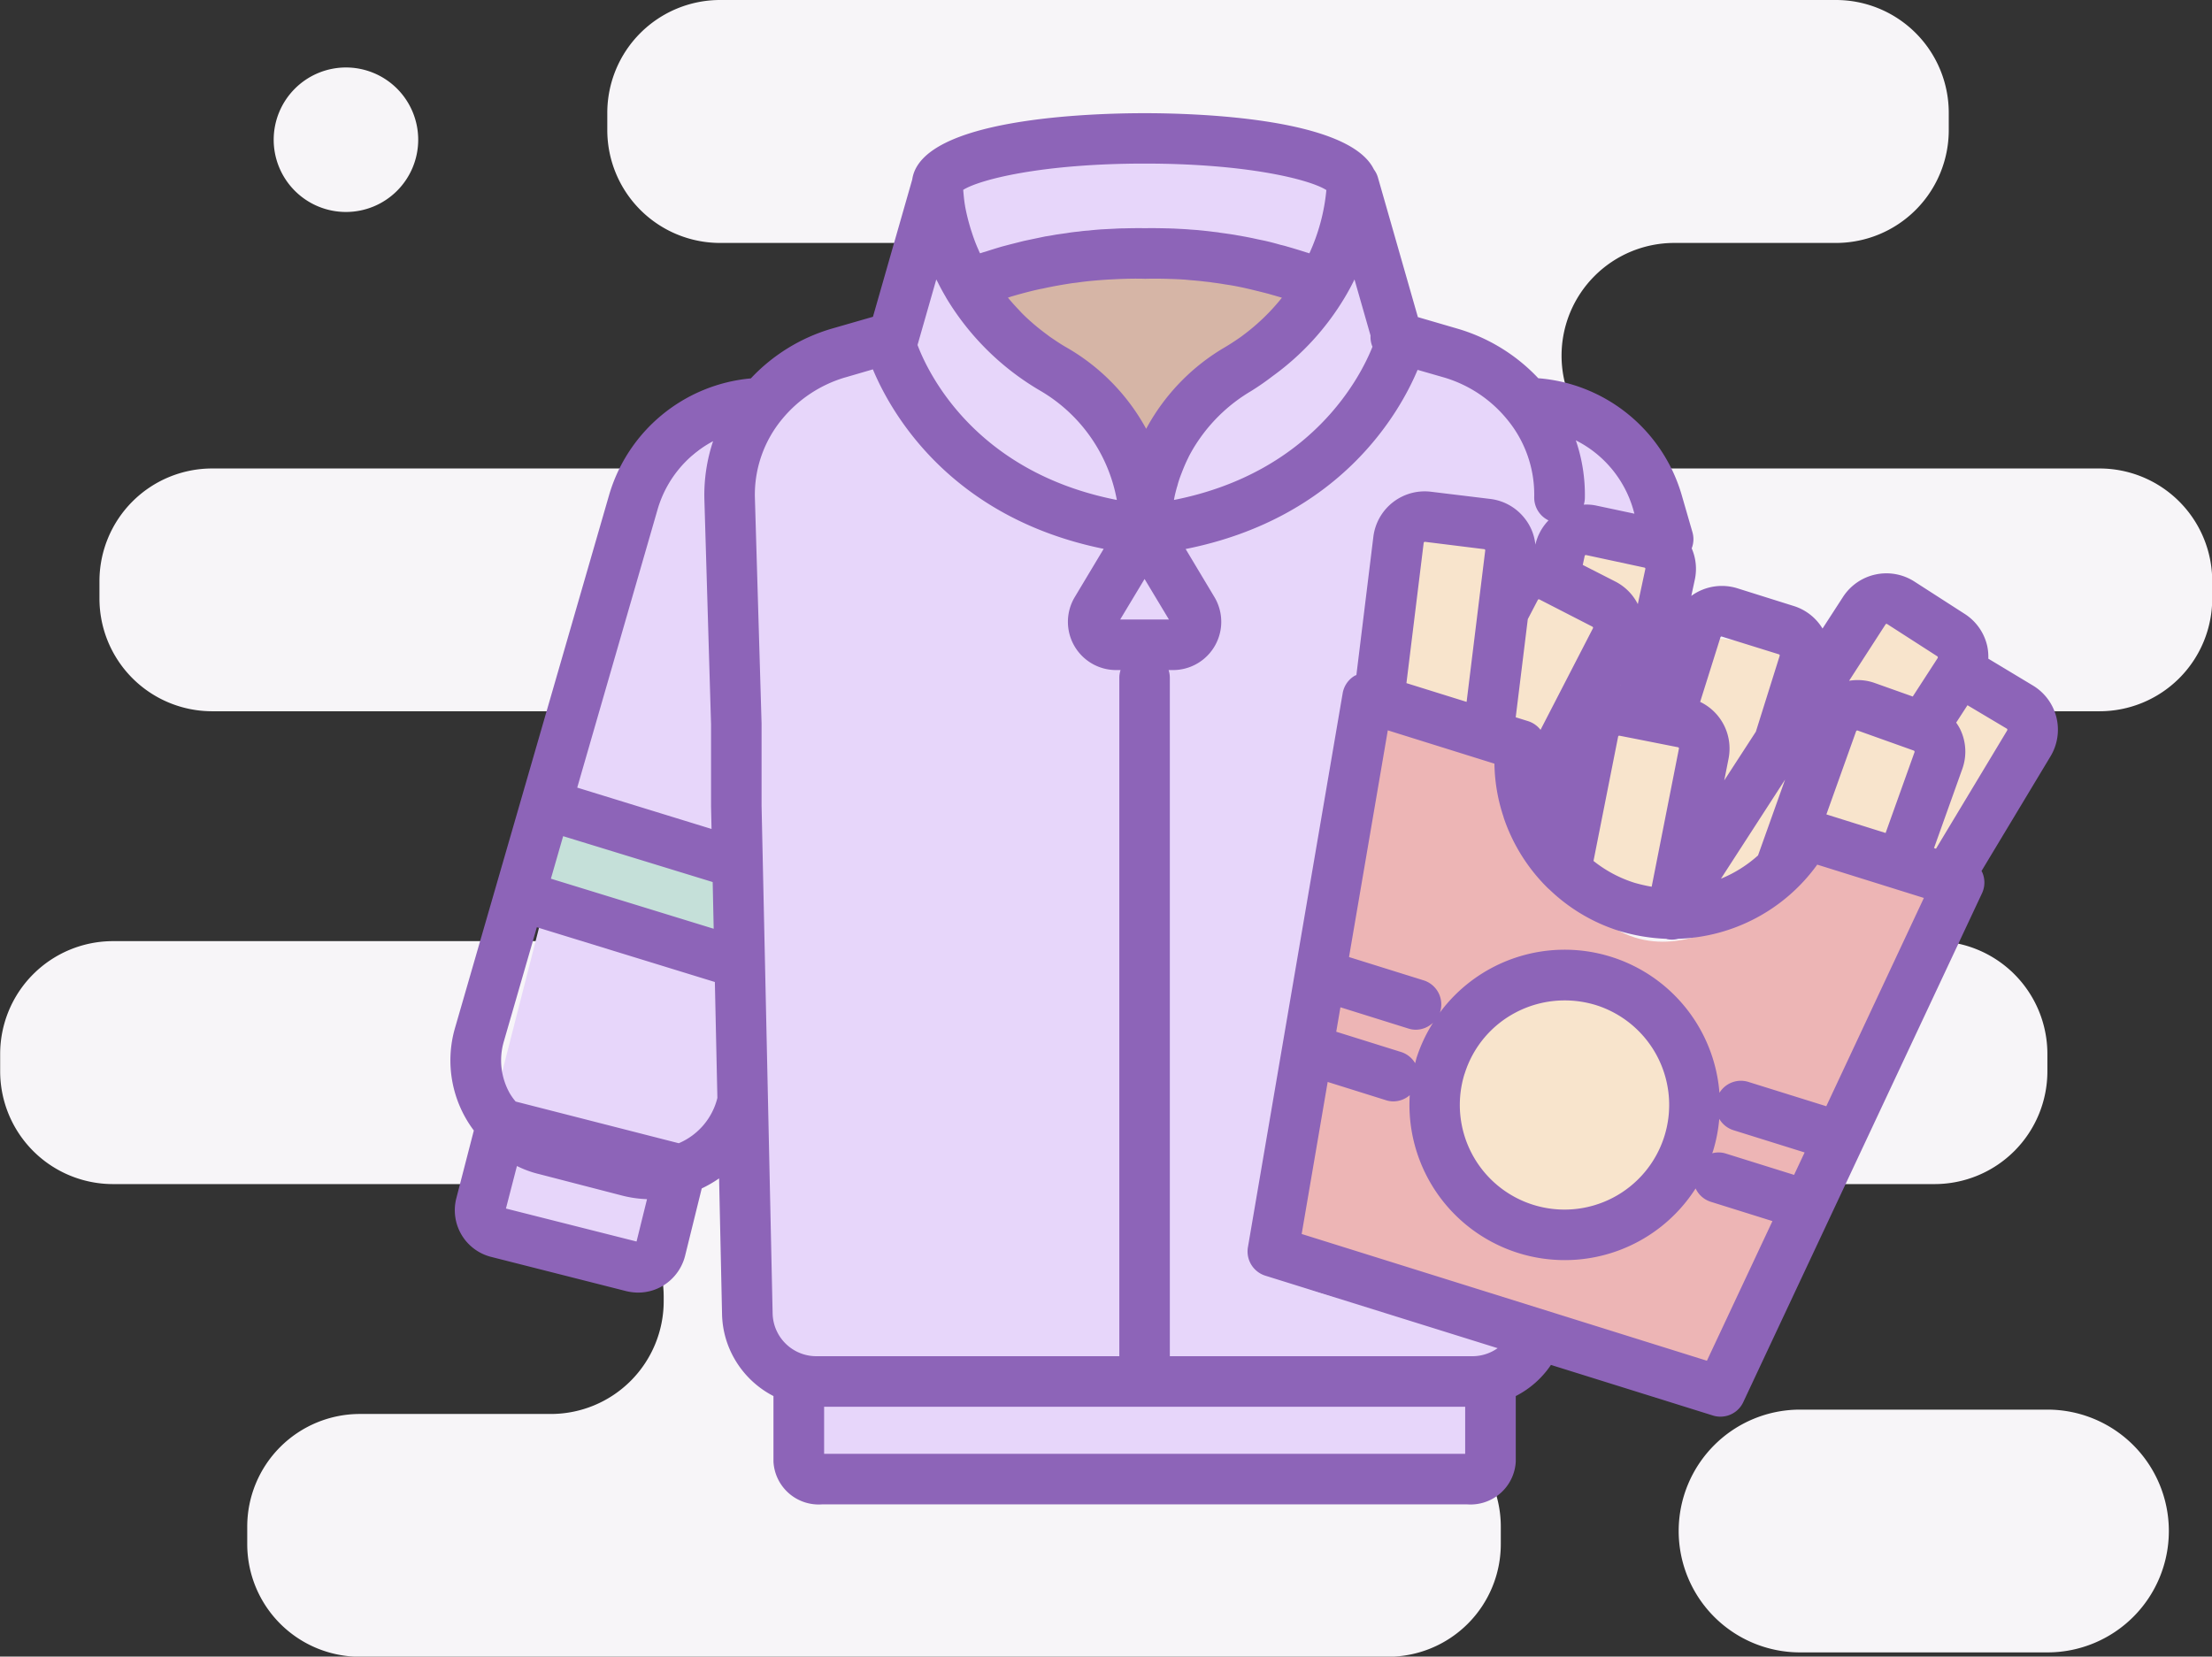
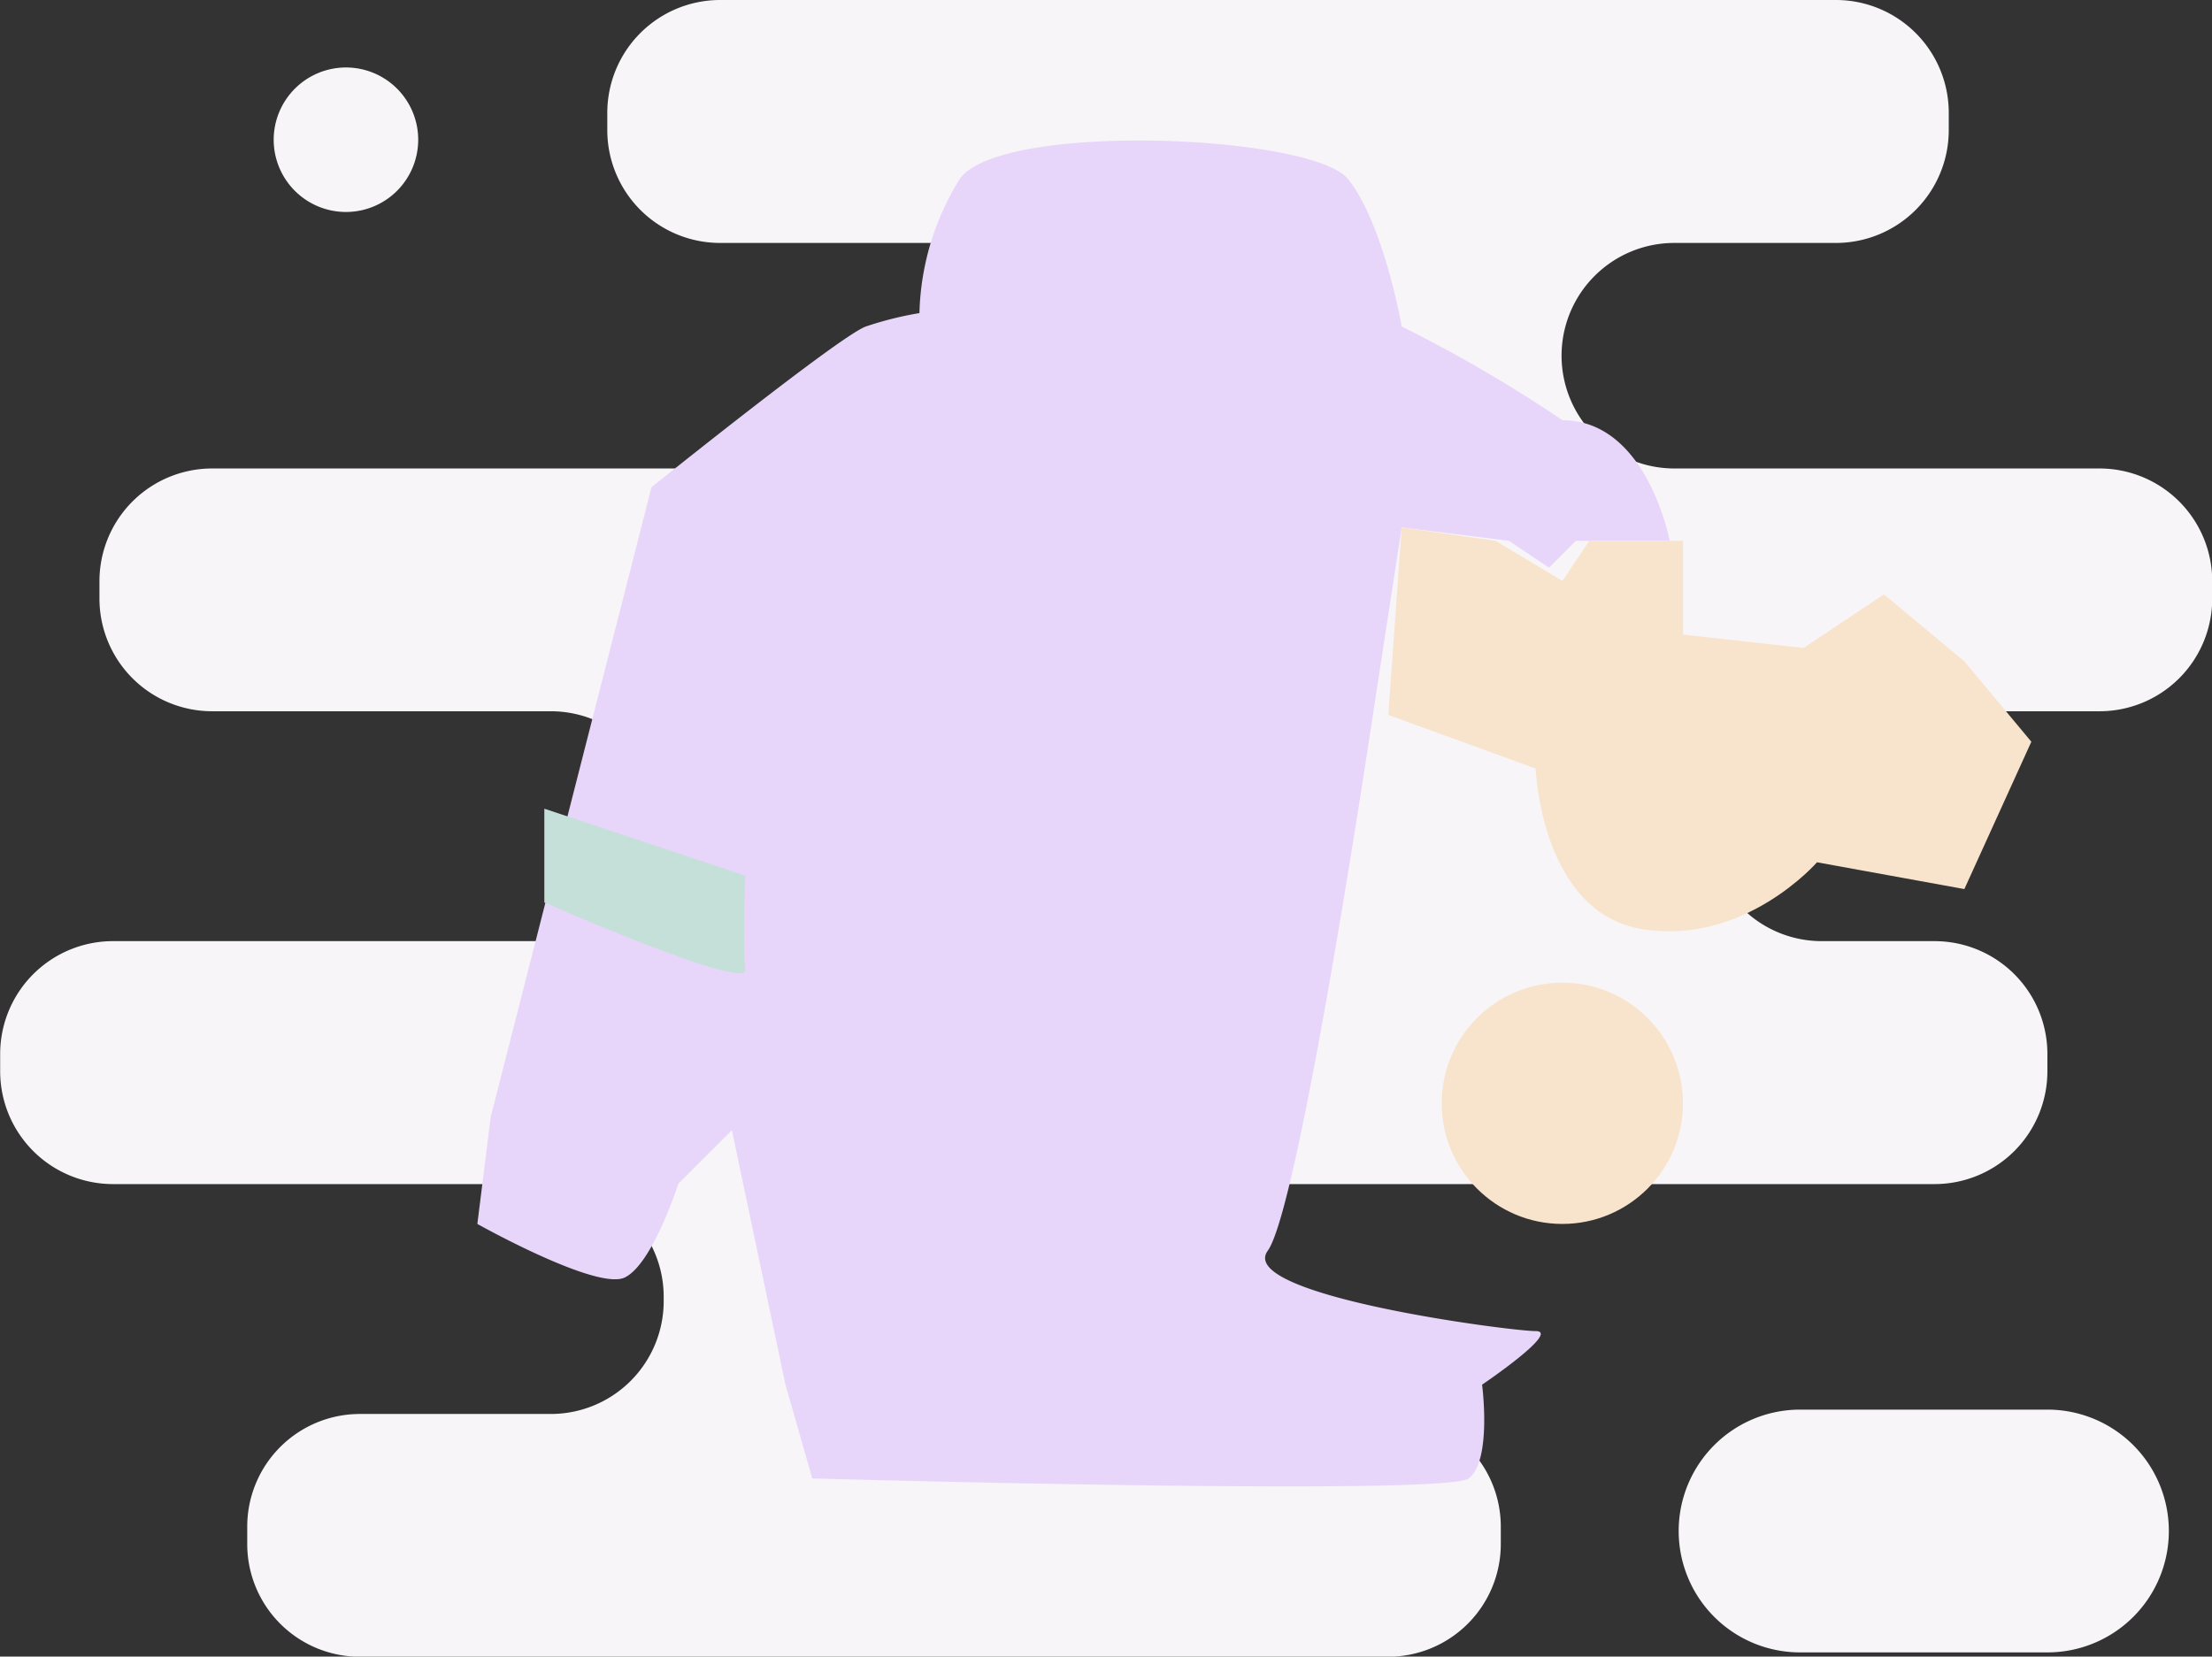
<svg xmlns="http://www.w3.org/2000/svg" id="ic_63" width="132.094" height="98.94" viewBox="0 0 132.094 98.94">
  <rect x="0" y="0" width="132.094" height="98.94" fill="#333333" stroke="none" />
  <defs>
    <style>
      .cls-1 {
        fill: #f7f5f8;
      }

      .cls-1, .cls-2, .cls-3, .cls-4, .cls-5, .cls-6, .cls-8 {
        fill-rule: evenodd;
      }

      .cls-2 {
        fill: #e7d6fa;
      }

      .cls-3, .cls-7 {
        fill: #f8e4cc;
      }

      .cls-4 {
        fill: #c5e0d9;
      }

      .cls-5 {
        fill: #d6b5a6;
      }

      .cls-6 {
        fill: #edb5b5;
      }

      .cls-8 {
        fill: #8d64b8;
      }
    </style>
  </defs>
  <path id="Shape_16_copy_15" data-name="Shape 16 copy 15" class="cls-1" d="M581.545,7547.78H566.78a7.248,7.248,0,0,1-7.253-7.25h0a7.248,7.248,0,0,1,7.253-7.25h14.765a7.248,7.248,0,0,1,7.253,7.25h0A7.248,7.248,0,0,1,581.545,7547.78Zm-5.89-90.92v-1.03a6.739,6.739,0,0,0-6.734-6.74H502.282a6.739,6.739,0,0,0-6.735,6.74v1.03a6.739,6.739,0,0,0,6.735,6.74H516.01a6.73,6.73,0,0,1,6.735,6.73h0a6.739,6.739,0,0,1-6.735,6.74H471.955a6.731,6.731,0,0,0-6.735,6.73v1.04a6.731,6.731,0,0,0,6.735,6.73h20.224a6.74,6.74,0,0,1,6.736,6.74v0.26a6.731,6.731,0,0,1-6.736,6.73H466.025a6.739,6.739,0,0,0-6.734,6.74v1.03a6.739,6.739,0,0,0,6.734,6.74h26.154a6.731,6.731,0,0,1,6.736,6.73v0.26a6.74,6.74,0,0,1-6.736,6.74h-11.4a6.73,6.73,0,0,0-6.734,6.73v1.04a6.73,6.73,0,0,0,6.734,6.73h61.39a6.73,6.73,0,0,0,6.735-6.73v-1.04a6.73,6.73,0,0,0-6.735-6.73h-8.289a6.739,6.739,0,0,1-6.734-6.74v-0.26a6.73,6.73,0,0,1,6.734-6.73H574.81a6.739,6.739,0,0,0,6.735-6.74v-1.03a6.739,6.739,0,0,0-6.735-6.74h-6.735a6.731,6.731,0,0,1-6.735-6.73v-0.26a6.739,6.739,0,0,1,6.735-6.74h16.578a6.73,6.73,0,0,0,6.735-6.73v-1.04a6.73,6.73,0,0,0-6.735-6.73H559.268a6.739,6.739,0,0,1-6.735-6.74h0a6.731,6.731,0,0,1,6.735-6.73h9.653A6.739,6.739,0,0,0,575.655,7456.86Zm-95.718-3.74a4.315,4.315,0,1,1-4.312,4.32A4.32,4.32,0,0,1,479.937,7453.12Z" transform="translate(-459.281 -7449.09)" />
  <path class="cls-2" d="M510.987,7468.59c-1.53.54-12.8,9.6-12.8,9.6l-9.6,37.6-0.8,6.4s7.13,4,8.8,3.2,3.2-5.6,3.2-5.6l3.2-3.2,3.2,15.2,1.6,5.6s37.8,1.07,39.2,0,0.8-5.6.8-5.6,4.73-3.2,3.2-3.2-17.936-2.14-16-4.8,6.4-32.8,6.4-32.8l1.6-10.4,6.4,0.8,2.4,1.6,1.6-1.6h5.6s-1.333-7.2-6.4-7.2a83.049,83.049,0,0,0-9.6-5.6s-1.066-6.13-3.2-8.8-20.8-3.46-23.2,0a15.86,15.86,0,0,0-2.4,8A20.571,20.571,0,0,0,510.987,7468.59Z" transform="translate(-459.281 -7449.09)" />
  <path class="cls-3" d="M542.987,7480.59l5.6,0.8,4,2.4,1.6-2.4h5.6v5.6l7.2,0.8,4.8-3.2,4.8,4,4,4.8-4,8.8-8.8-1.6s-4.306,4.96-10.4,4-6.4-9.6-6.4-9.6l-8.8-3.2Z" transform="translate(-459.281 -7449.09)" />
  <path class="cls-4" d="M491.787,7497.39v5.6s12.166,5.36,12,4,0-5.6,0-5.6Z" transform="translate(-459.281 -7449.09)" />
-   <path class="cls-5" d="M517.387,7466.19l10.4-1.6,9.6,1.6s-6.767,5.9-7.2,8-3.2,3.2-3.2,3.2Z" transform="translate(-459.281 -7449.09)" />
-   <path class="cls-6" d="M539.787,7491.79l-3.2,32.8,24.8,7.2,13.6-29.6-6.4-3.2s-7,8.93-12.8,5.6-6.4-11.2-6.4-11.2-4.5-.75-7.338-1.22Z" transform="translate(-459.281 -7449.09)" />
  <ellipse class="cls-7" cx="93.297" cy="65.895" rx="7.203" ry="7.205" />
-   <path class="cls-8" d="M580.676,7490.03l-2.658-1.6a3.2,3.2,0,0,0-.06-0.73,3.08,3.08,0,0,0-1.344-1.94l-3-1.93a3.089,3.089,0,0,0-4.273.91l-1.224,1.89a3.077,3.077,0,0,0-1.7-1.34l-3.405-1.07a3.1,3.1,0,0,0-2.731.46l0.211-.98a3.066,3.066,0,0,0-.188-1.86,1.5,1.5,0,0,0,.046-0.96l-0.633-2.19a9.715,9.715,0,0,0-8.575-7.01,10.76,10.76,0,0,0-4.789-2.95l-2.4-.7-2.387-8.34a1.443,1.443,0,0,0-.24-0.48c-1.493-3.1-10.7-3.36-13.691-3.36-3.177,0-13.351.29-13.878,3.96l-2.346,8.2-2.5.72a10.779,10.779,0,0,0-4.792,2.96,9.731,9.731,0,0,0-8.474,7l-9.182,31.76a6.963,6.963,0,0,0,1.114,6.16l-1.044,4.04a2.874,2.874,0,0,0,2.085,3.51l7.968,2.02a3.122,3.122,0,0,0,.8.11,2.888,2.888,0,0,0,1.4-.36,2.926,2.926,0,0,0,1.4-1.81l1-4.05a7.629,7.629,0,0,0,1.037-.6l0.177,8.13a5.558,5.558,0,0,0,.728,2.62,5.672,5.672,0,0,0,2.342,2.25v3.92a2.705,2.705,0,0,0,2.888,2.55h38.552a2.706,2.706,0,0,0,2.888-2.55v-3.92a5.583,5.583,0,0,0,2.1-1.86l9.667,3.02a1.41,1.41,0,0,0,.451.07,1.5,1.5,0,0,0,1.369-.87l14.256-30.39a1.515,1.515,0,0,0,.014-1.25c-0.012-.03-0.03-0.05-0.043-0.08l4.121-6.85A3.081,3.081,0,0,0,580.676,7490.03Zm-12.329,7.7,1.777-4.97a0.076,0.076,0,0,1,.086-0.04l3.361,1.2a0.079,0.079,0,0,1,.041.09l-1.728,4.83Zm-17.814-5.57-0.738-.23,0.721-5.86,0.6-1.15a0.068,0.068,0,0,1,.09-0.03l3.174,1.63a0.073,0.073,0,0,1,.029.09l-3.132,6.07A1.517,1.517,0,0,0,550.533,7492.16Zm5.514-2.14,0.006-.02,0,0.02h0Zm1.436-7.03a0.067,0.067,0,0,1,.053.08l-0.45,2.1a3.073,3.073,0,0,0-1.327-1.34l-1.96-1,0.115-.54a0.071,0.071,0,0,1,.08-0.05Zm-10.621,8.02-3.593-1.12,1.03-8.38a0.075,0.075,0,0,1,.075-0.06l3.543,0.44a0.068,0.068,0,0,1,.058.07Zm9.049,2.07a0.069,0.069,0,0,1,.079-0.05l0.922,0.18h0l2.576,0.51a0.068,0.068,0,0,1,.054.08l-1.628,8.25a9.513,9.513,0,0,1-1.039-.24,7.568,7.568,0,0,1-2.435-1.3Zm9.97,2.57-1.616,4.53a7.611,7.611,0,0,1-2.214,1.39Zm6-9.27a0.069,0.069,0,0,1,.093-0.02l3,1.93a0.086,0.086,0,0,1,.021.1l-1.49,2.3-2.277-.81a3.054,3.054,0,0,0-1.525-.13Zm-9.859.77a0.063,0.063,0,0,1,.085-0.04l3.406,1.06a0.071,0.071,0,0,1,.044.09l-1.421,4.53-1.888,2.91,0.261-1.32a3.092,3.092,0,0,0-1.7-3.37Zm-5.21-7.63,0.072,0.25-2.26-.48a2.821,2.821,0,0,0-.764-0.06,1.454,1.454,0,0,0,.064-0.38,10.044,10.044,0,0,0-.539-3.46A6.7,6.7,0,0,1,556.813,7479.52Zm-30.637,6.57,1.456-2.42,1.455,2.42h-2.911ZM514.1,7469.6l1.093-3.82a1.085,1.085,0,0,0,.061.11c0.161,0.33.329,0.64,0.513,0.95a0.167,0.167,0,0,1,.008.02,15.886,15.886,0,0,0,5.6,5.55,9.536,9.536,0,0,1,4.6,6.54c-8.511-1.67-11.3-7.66-11.9-9.25C514.082,7469.67,514.087,7469.63,514.1,7469.6Zm7.313-3.25,0.162-.03c0.578-.13,1.161-0.23,1.748-0.32l0.263-.03c0.6-.09,1.211-0.14,1.822-0.18,0.125-.01.252-0.01,0.378-0.02,0.624-.03,1.25-0.05,1.881-0.03q0.6-.015,1.186,0c0.117,0,.234.01,0.352,0.01,0.272,0.01.544,0.02,0.815,0.04,0.149,0.01.3,0.03,0.447,0.04,0.237,0.02.474,0.04,0.71,0.07,0.162,0.02.324,0.03,0.485,0.06,0.231,0.03.461,0.06,0.69,0.1,0.169,0.03.339,0.05,0.507,0.08q0.508,0.09,1.012.21c0.181,0.04.361,0.09,0.541,0.13l0.592,0.15,0.523,0.15,0.307,0.09a12.437,12.437,0,0,1-2.2,2.15c-0.078.06-.159,0.12-0.238,0.18-0.3.21-.6,0.41-0.917,0.6a12.511,12.511,0,0,0-4.752,4.9,12.51,12.51,0,0,0-4.83-4.9c-0.292-.17-0.574-0.36-0.851-0.55-0.078-.05-0.155-0.11-0.232-0.17-0.22-.16-0.435-0.33-0.645-0.5-0.054-.05-0.111-0.09-0.165-0.14-0.252-.22-0.5-0.44-0.731-0.68l-0.166-.18c-0.184-.19-0.361-0.39-0.533-0.59a1.474,1.474,0,0,1-.1-0.13,1.037,1.037,0,0,0,.165-0.05C520.218,7466.64,520.81,7466.48,521.409,7466.35Zm8.162,11.81c0.033-.12.061-0.23,0.1-0.35,0.053-.17.115-0.33,0.177-0.49,0.113-.29.232-0.58,0.373-0.86,0.016-.03.031-0.07,0.047-0.1a9.194,9.194,0,0,1,.642-1.06,9.844,9.844,0,0,1,3.073-2.85,15.25,15.25,0,0,0,1.284-.89,15.769,15.769,0,0,0,4.312-4.7q0.315-.525.584-1.08l0.958,3.35a1.517,1.517,0,0,0,.116.67c-0.675,1.7-3.551,7.51-11.854,9.15C529.43,7478.68,529.5,7478.42,529.571,7478.16Zm8.913-17.72a11.638,11.638,0,0,1-1.015,3.78,0.1,0.1,0,0,1-.049-0.02,2.173,2.173,0,0,1-.236-0.07c-0.353-.11-0.707-0.22-1.063-0.32-0.128-.04-0.257-0.07-0.386-0.1-0.308-.09-0.616-0.17-0.926-0.24l-0.434-.09q-0.446-.1-0.893-0.18c-0.15-.03-0.3-0.05-0.45-0.08-0.3-.05-0.6-0.09-0.893-0.13-0.149-.03-0.3-0.04-0.448-0.06-0.306-.04-0.612-0.07-0.918-0.1l-0.423-.03c-0.331-.03-0.662-0.04-0.993-0.06-0.117,0-.233-0.01-0.35-0.01-0.448-.01-0.9-0.02-1.344-0.01-0.437-.01-0.873,0-1.308.01-0.244,0-.486.02-0.729,0.03l-0.593.03c-0.249.02-.5,0.04-0.745,0.07a5.8,5.8,0,0,0-.588.06q-0.356.03-.709,0.09l-0.638.09c-0.217.04-.434,0.08-0.65,0.11l-0.717.15-0.568.12-0.831.21-0.456.12c-0.347.1-.691,0.21-1.035,0.32a2.56,2.56,0,0,0-.254.08,0.057,0.057,0,0,0-.039.01c-0.014-.03-0.032-0.06-0.045-0.09-0.035-.08-0.063-0.15-0.1-0.23q-0.2-.465-0.356-0.96c-0.035-.1-0.07-0.21-0.1-0.32a11.707,11.707,0,0,1-.292-1.21,0.034,0.034,0,0,1,0-.01c-0.058-.32-0.085-0.65-0.114-0.97,0.989-.62,4.713-1.57,10.835-1.57C533.784,7458.86,537.517,7459.82,538.484,7460.44Zm-28.727,11.19,1.646-.48c1.04,2.5,4.543,8.84,13.782,10.72l-1.732,2.89a2.88,2.88,0,0,0,2.486,4.35h0.255a1.514,1.514,0,0,0-.074.44v40.51c0,0.01,0,.02,0,0.03H508.037a2.611,2.611,0,0,1-2.617-2.55l-0.66-30.31v-4.92l-0.4-13.53a7.076,7.076,0,0,1,1.637-4.67A7.7,7.7,0,0,1,509.757,7471.63Zm-16.851,27.4,8.93,2.74,0.06,2.79-9.721-2.99Zm5.639-19.51a6.743,6.743,0,0,1,3.316-4.08,10.133,10.133,0,0,0-.522,3.42l0.4,13.5v4.9l0.029,1.34-8.021-2.47Zm-1.255,43.72-7.8-1.97,0.657-2.54a6.122,6.122,0,0,0,1.312.48l5.024,1.3a6.958,6.958,0,0,0,1.432.2Zm4.813-8.52a3.976,3.976,0,0,1-2.292,2.65l-9.741-2.49a3.649,3.649,0,0,1-.345-0.48,4.011,4.011,0,0,1-.363-3.1l1.974-6.83,10.63,3.27,0.151,6.94A0.177,0.177,0,0,0,502.1,7514.72Zm6.388,21.2v-2.81h38.282v2.81H508.491Zm38.733-5.83H529.14c0-.01,0-0.02,0-0.03v-40.51a1.481,1.481,0,0,0-.074-0.44h0.287a2.882,2.882,0,0,0,2.45-4.36l-1.719-2.87c9.268-1.85,12.8-8.19,13.851-10.7l1.565,0.45a7.67,7.67,0,0,1,3.766,2.49,7.045,7.045,0,0,1,1.634,4.66,1.509,1.509,0,0,0,.854,1.39,3.047,3.047,0,0,0-.785,1.45,3,3,0,0,0-.629-1.56,3.077,3.077,0,0,0-2.058-1.17l-3.542-.43a3.089,3.089,0,0,0-3.445,2.68l-1.015,8.27a0.55,0.55,0,0,0-.118.05,1.509,1.509,0,0,0-.7,1.03l-5.659,33.09a1.516,1.516,0,0,0,1.038,1.7l13.875,4.33A2.619,2.619,0,0,1,547.224,7530.09Zm-3.367-17.77c-0.029.09-.045,0.18-0.071,0.27a1.511,1.511,0,0,0-.843-0.67l-3.87-1.21,0.25-1.46,4.06,1.27a1.431,1.431,0,0,0,.453.07,1.5,1.5,0,0,0,1.02-.42A9.174,9.174,0,0,0,543.857,7512.32Zm17.352,18.04-24.2-7.57,1.553-9.08,3.48,1.09a1.431,1.431,0,0,0,.453.07,1.5,1.5,0,0,0,.968-0.37,9.274,9.274,0,0,0,17.071,5.57,1.494,1.494,0,0,0,.914.8l3.674,1.15Zm-14.468-17.14a6.213,6.213,0,0,1,3.071-3.67,6.282,6.282,0,0,1,2.893-.71,6.364,6.364,0,0,1,1.877.28A6.251,6.251,0,1,1,546.741,7513.22Zm15.209,2.7a1.508,1.508,0,0,0,.839.67l4.255,1.33-0.63,1.34-4.065-1.27a1.445,1.445,0,0,0-.823-0.02c0.012-.04.029-0.08,0.041-0.11A9.252,9.252,0,0,0,561.95,7515.92Zm6.387-.76-4.644-1.45a1.5,1.5,0,0,0-1.736.65,9.272,9.272,0,0,0-16.713-4.77c0.009-.02.025-0.04,0.033-0.06a1.505,1.505,0,0,0-.991-1.89l-4.45-1.39,2.316-13.54,6.368,1.99a10.506,10.506,0,0,0,.537,3.16c0.008,0.03.017,0.06,0.028,0.1a10.717,10.717,0,0,0,2.6,4.15c0.041,0.04.087,0.08,0.133,0.12a10.587,10.587,0,0,0,4.154,2.46,11.163,11.163,0,0,0,2.78.47,0.246,0.246,0,0,1,.082.02,1.489,1.489,0,0,0,.294.03,1.506,1.506,0,0,0,.369-0.05,10.668,10.668,0,0,0,8.3-4.43l6.368,1.99Zm10.806-22.45-4.255,7.07-0.117-.04,1.687-4.72a3.058,3.058,0,0,0-.117-2.36,2.876,2.876,0,0,0-.247-0.41l0.675-1.04,2.351,1.4A0.075,0.075,0,0,1,579.143,7492.71Z" transform="translate(-459.281 -7449.09)" />
</svg>